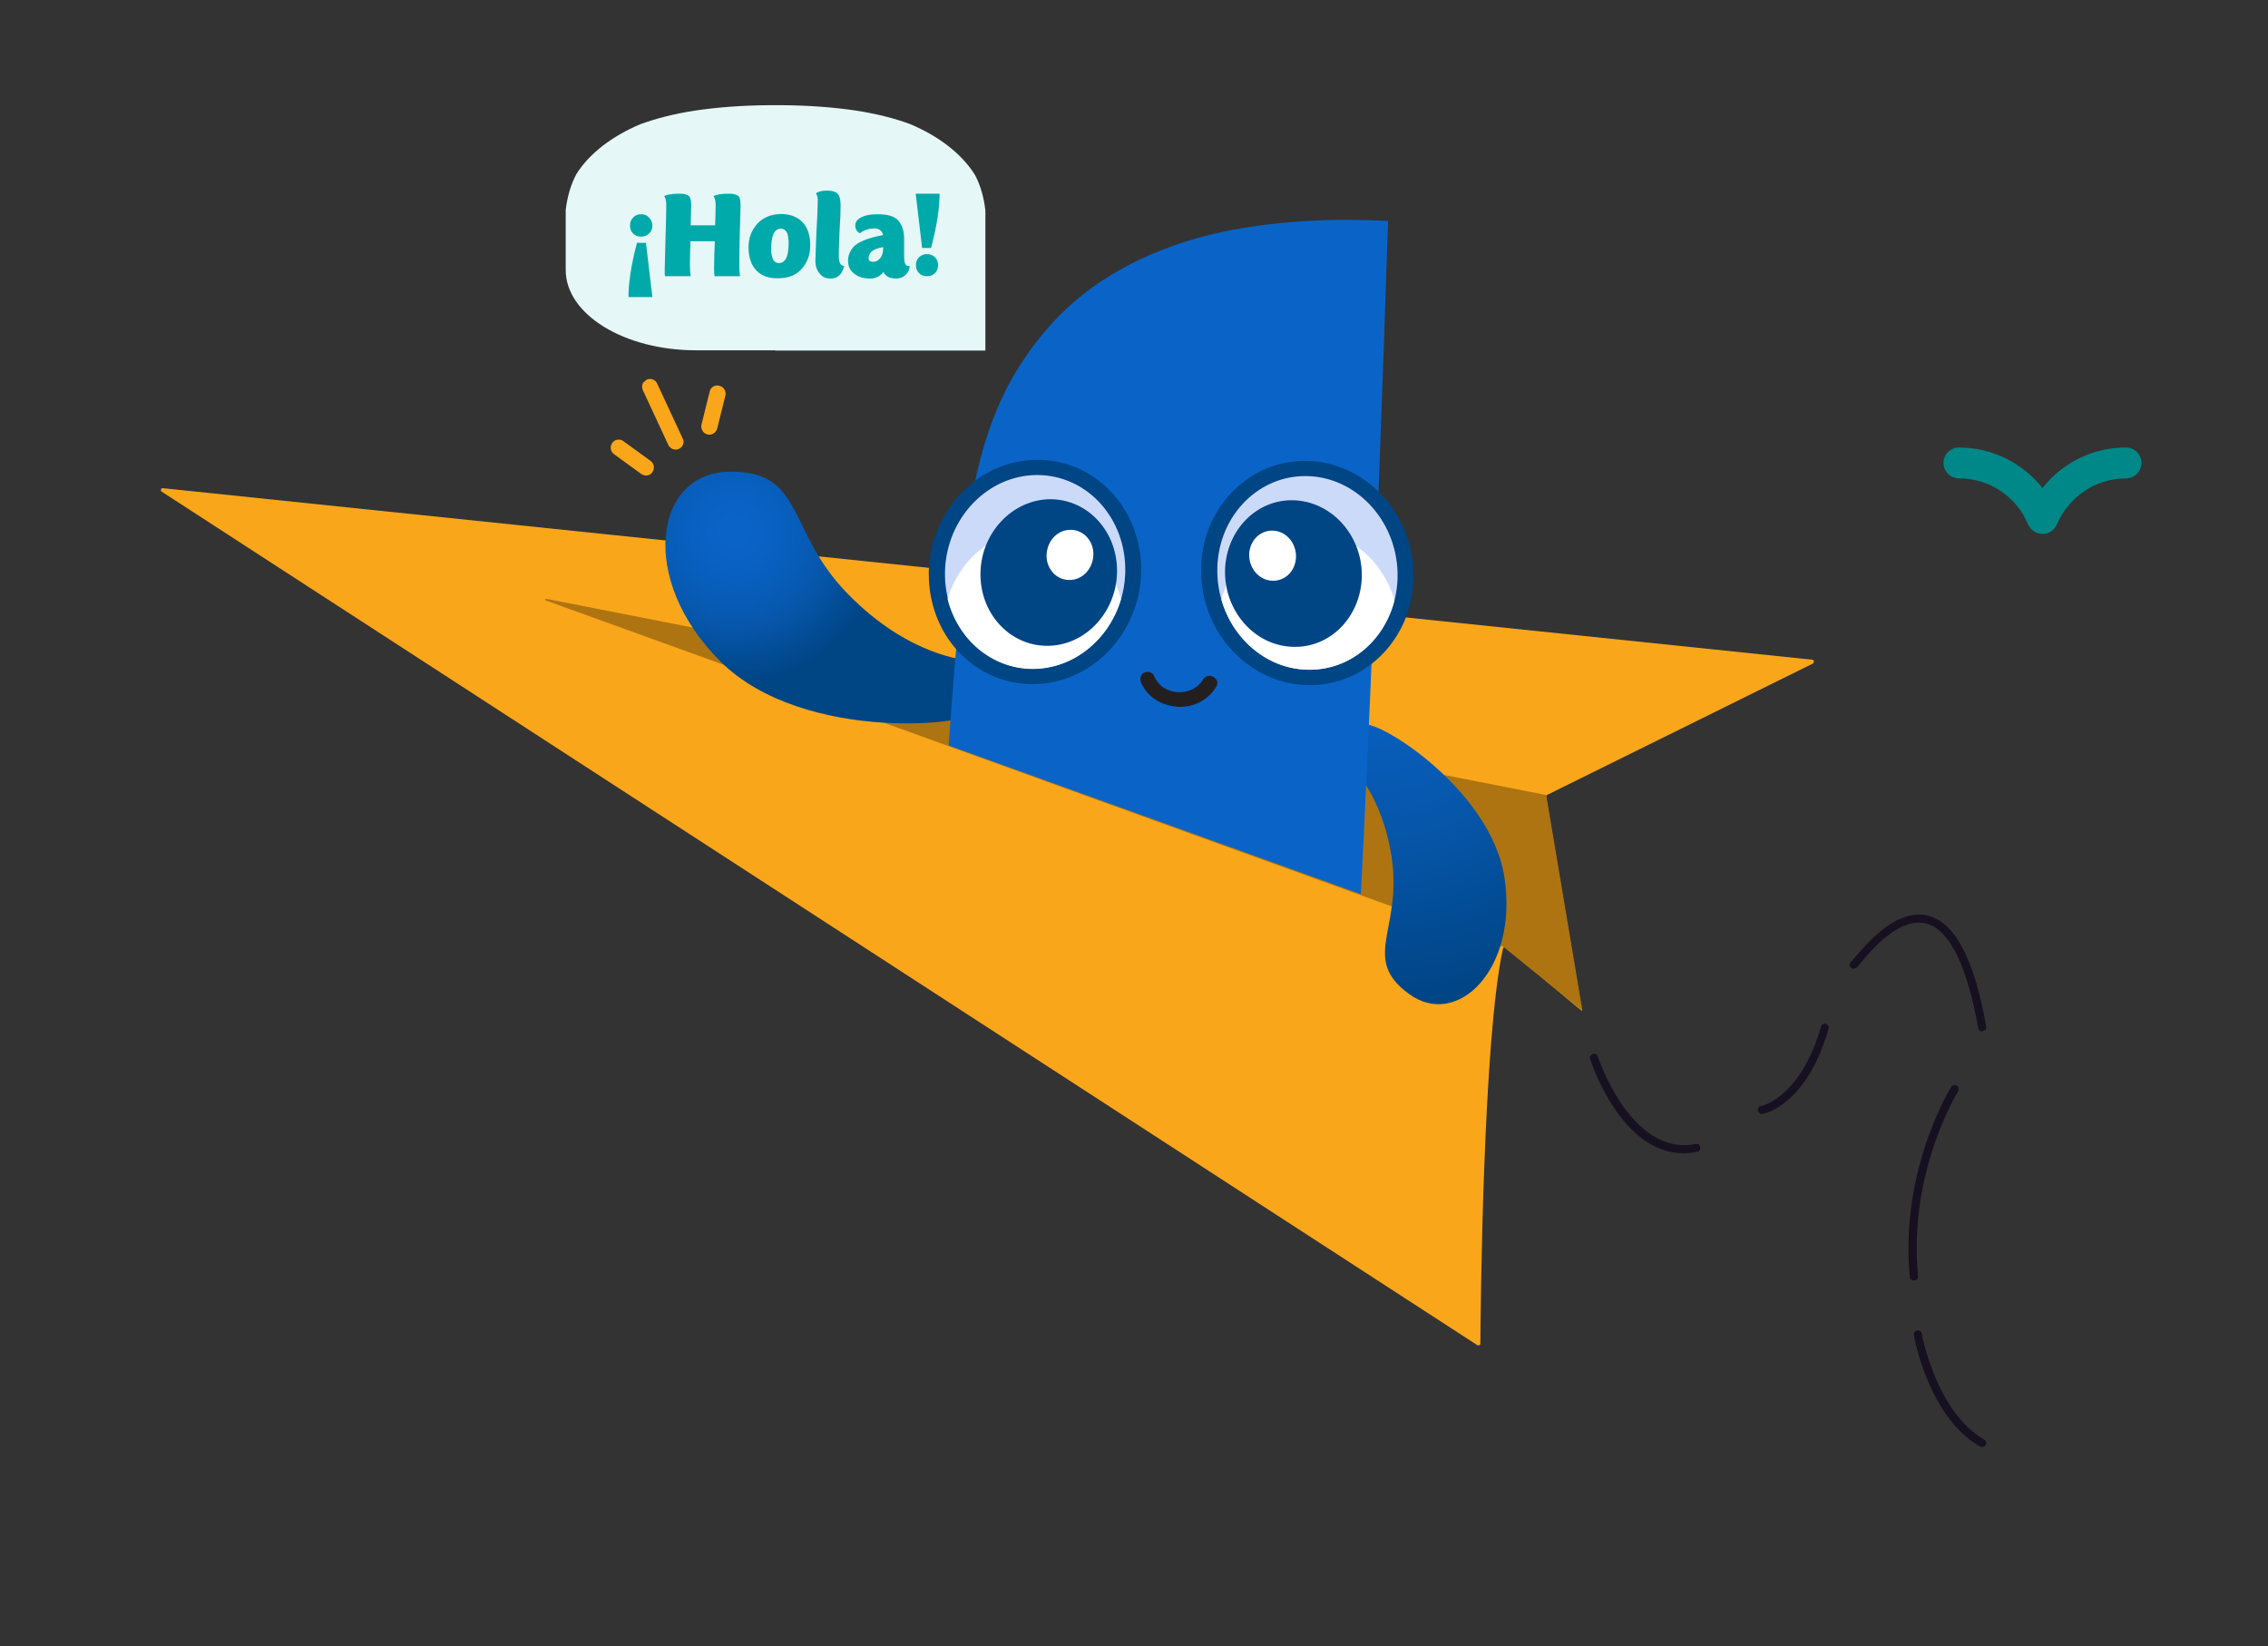
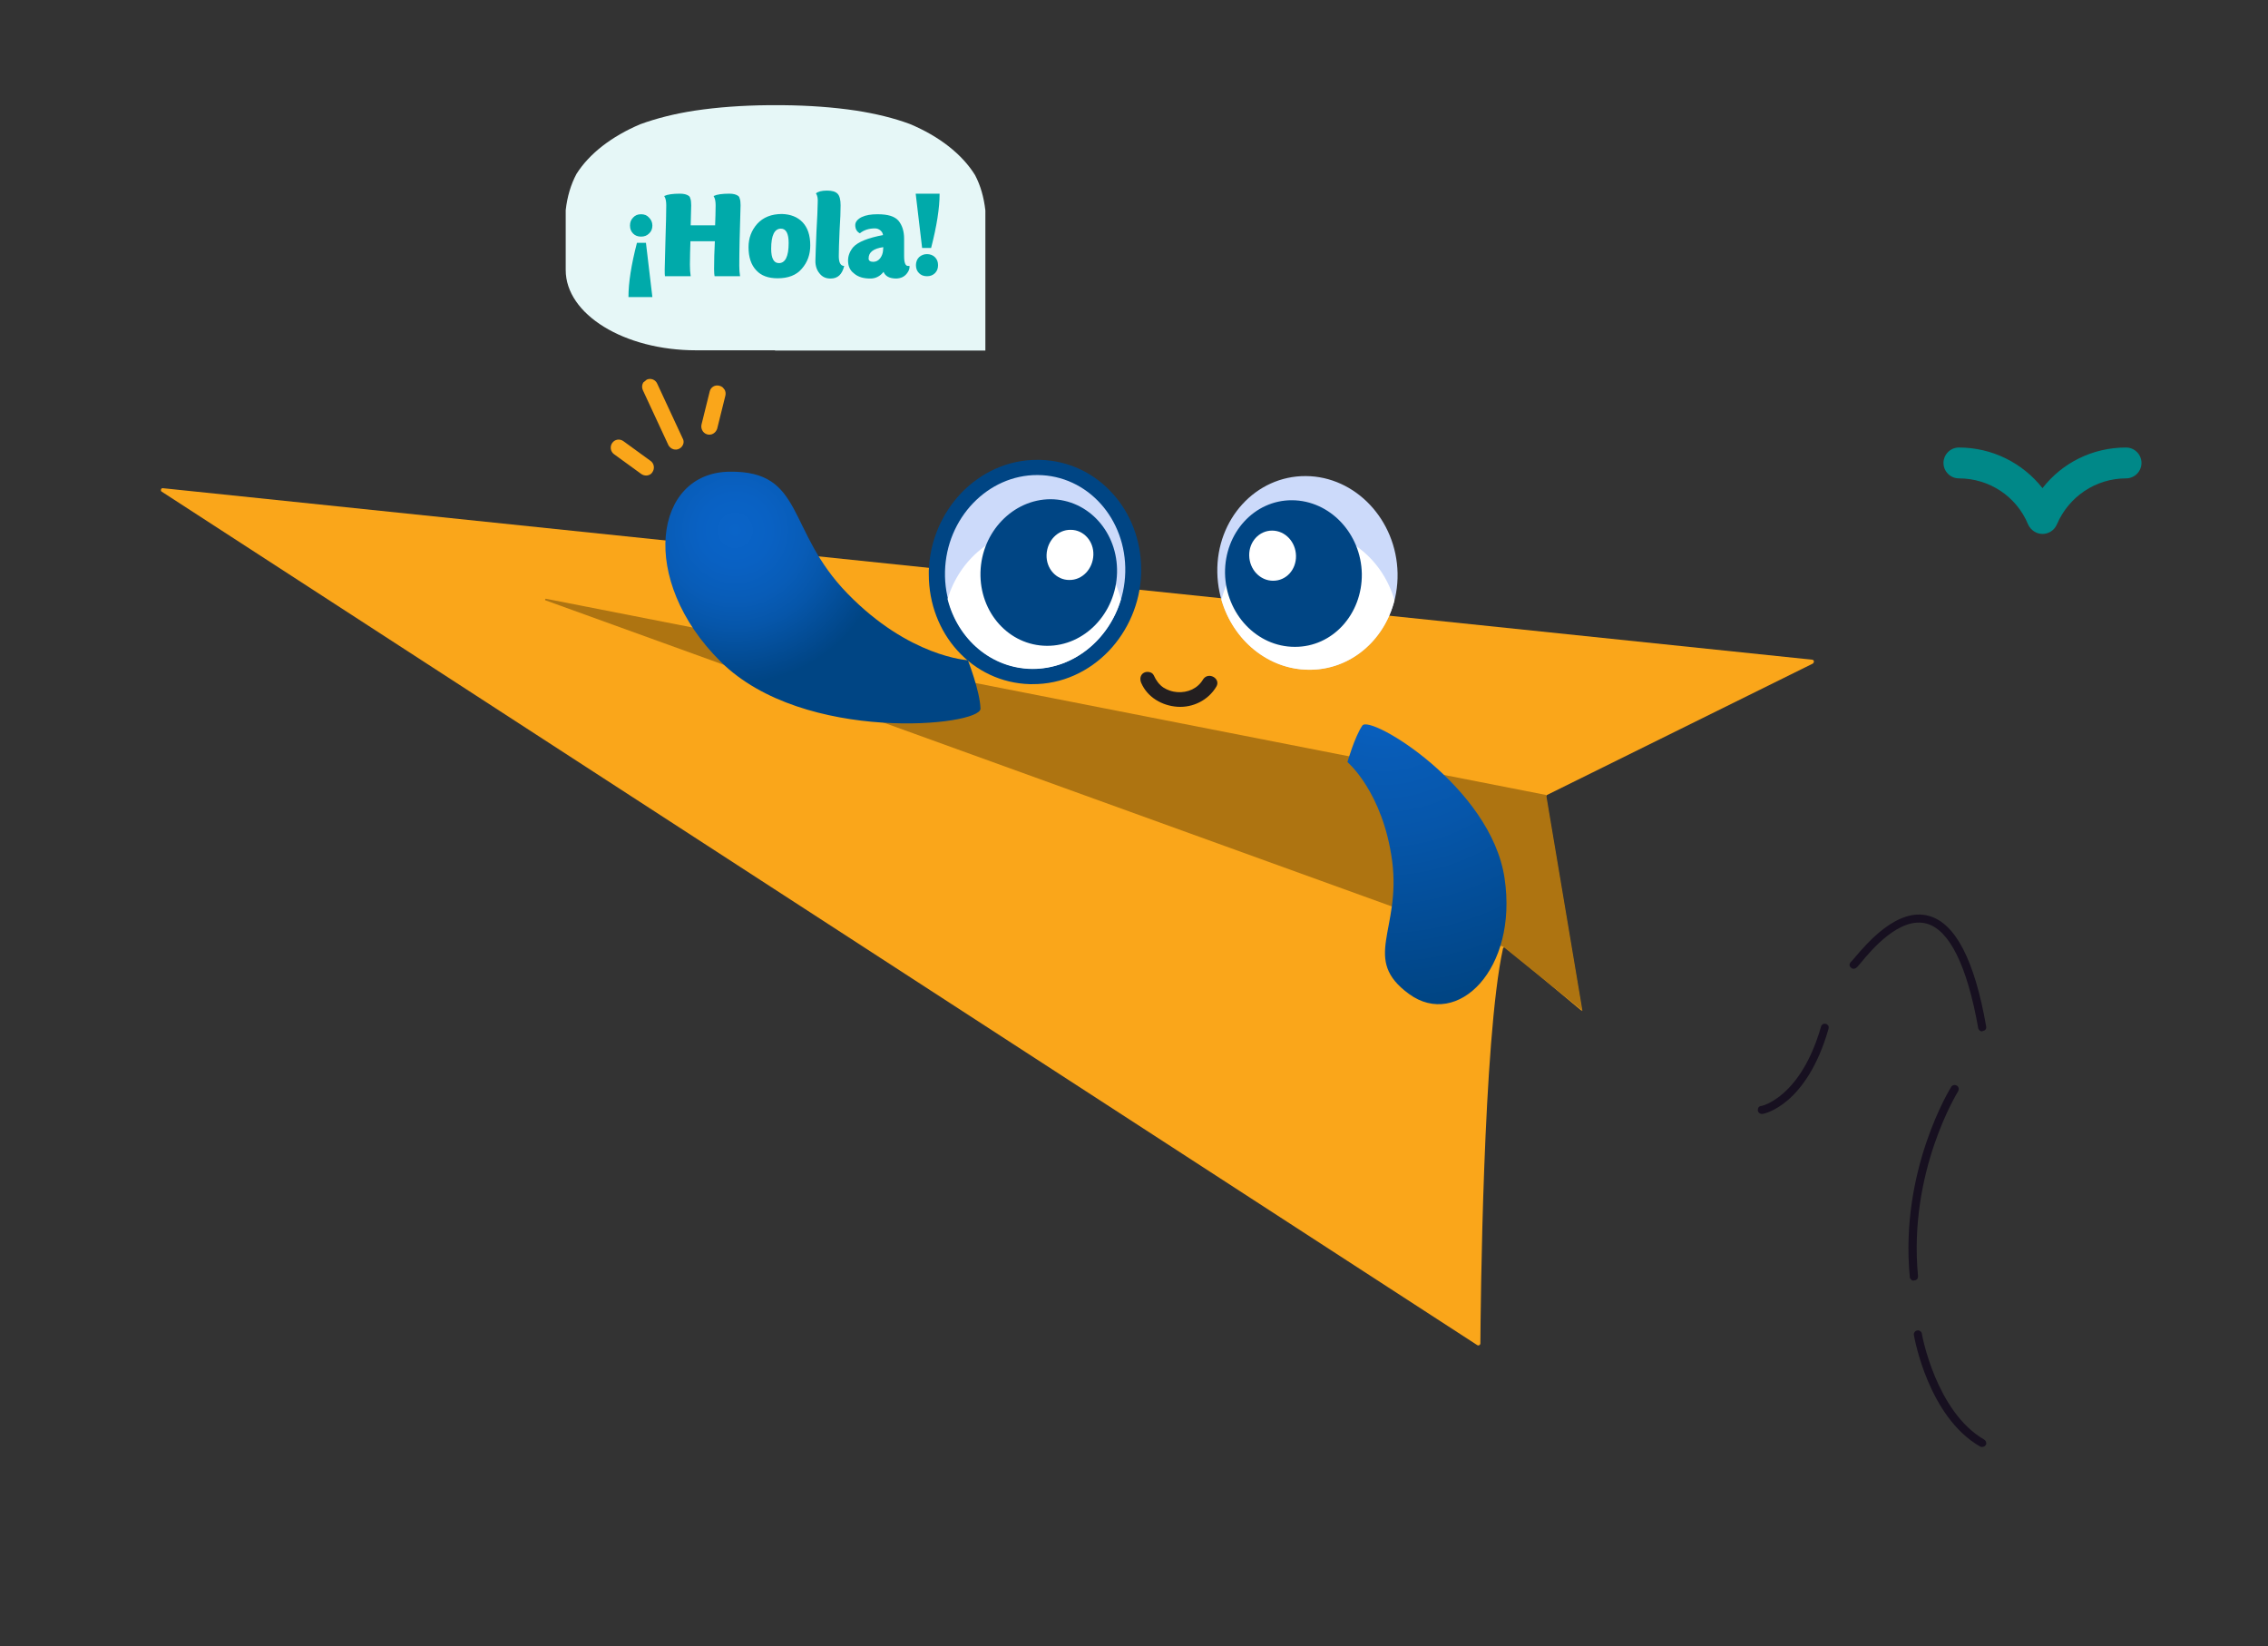
<svg xmlns="http://www.w3.org/2000/svg" xmlns:xlink="http://www.w3.org/1999/xlink" id="Layer_1" x="0px" y="0px" viewBox="0 0 882 640" style="enable-background:new 0 0 882 640;" xml:space="preserve">
  <rect x="0" y="0" width="882" height="640" fill="#333333" stroke="none" />
  <style type="text/css">	.st0{clip-path:url(#SVGID_00000074416792948131713570000015169972278280686248_);}	.st1{fill:#FAA61A;}	.st2{fill:#171020;}	.st3{fill:#AE7411;}	.st4{fill:url(#SVGID_00000067921487864359935210000001728200811492961463_);}	.st5{fill:url(#SVGID_00000112627482361379034840000013177494954149331092_);}	.st6{clip-path:url(#SVGID_00000034052338550462758150000012174829617994635398_);}	.st7{fill:#0A64C8;}	.st8{fill:#231F20;}	.st9{fill:#004584;}	.st10{fill-rule:evenodd;clip-rule:evenodd;fill:#CCDAFA;}	.st11{fill-rule:evenodd;clip-rule:evenodd;fill:#FFFFFF;}	.st12{fill-rule:evenodd;clip-rule:evenodd;fill:#004584;}	.st13{fill:#E6F7F7;}	.st14{fill:#008888;}	.st15{fill:#00AAAA;}</style>
  <g>
    <g id="Layer_1_00000076579984712451563040000002134587192676085898_">
      <g>
        <defs>
          <rect id="SVGID_1_" x="234.3" y="146.2" transform="matrix(0.779 -0.627 0.627 0.779 -44.688 198.347)" width="49.4" height="32.7" />
        </defs>
        <clipPath id="SVGID_00000085215149845598702040000017752766212357276829_">
          <use xlink:href="#SVGID_1_" style="overflow:visible;" />
        </clipPath>
        <g style="clip-path:url(#SVGID_00000085215149845598702040000017752766212357276829_);">
          <g>
            <path class="st1" d="M253.2,184.2c-1.1,0.9-2.6,0.9-3.8,0.1l-10.6-7.7c-1.4-1-1.7-3-0.7-4.4c1-1.4,2.9-1.7,4.3-0.7l10.6,7.7      c1.4,1,1.7,3,0.7,4.4C253.6,183.8,253.4,184,253.2,184.2L253.2,184.2z" />
            <path class="st1" d="M264.7,174.1c-1.3,1.1-3.3,0.9-4.4-0.5c-0.2-0.2-0.3-0.4-0.4-0.6l-9.9-21.3c-0.7-1.6-0.1-3.4,1.5-4.1      s3.4,0,4.1,1.6l9.9,21.3C266.2,171.7,265.8,173.2,264.7,174.1z" />
            <path class="st1" d="M277.8,168.3c-1.3,1.1-3.3,0.9-4.4-0.5c-0.6-0.8-0.8-1.8-0.6-2.7l3.2-12.9c0.4-1.7,2.1-2.7,3.8-2.2      c1.7,0.4,2.7,2.1,2.3,3.8l0,0l-3.2,12.9C278.7,167.3,278.3,167.9,277.8,168.3L277.8,168.3z" />
          </g>
        </g>
      </g>
      <path class="st1" d="M62.8,191.1L574.5,523c0.1,0.1,0.2,0.1,0.4,0.1s0.3,0,0.4-0.1s0.2-0.2,0.3-0.3s0.1-0.2,0.1-0.4   c0.1-13.3,1-118.1,8.8-153.5c0-0.1,0.1-0.2,0.2-0.3c0.1-0.1,0.2-0.2,0.3-0.2c0.1,0,0.3,0,0.4,0s0.2,0.1,0.3,0.2l29.5,24.6   l-14-83.2c0-0.2,0-0.3,0.1-0.5c0.1-0.1,0.2-0.2,0.3-0.3L705,258c0.1-0.1,0.2-0.2,0.3-0.4c0.1-0.1,0.1-0.3,0.1-0.5   c0-0.2-0.1-0.3-0.2-0.4c-0.1-0.1-0.3-0.2-0.4-0.2L63.2,189.8c-0.2,0-0.3,0.1-0.4,0.2c-0.1,0.1-0.2,0.2-0.2,0.4s0,0.3,0,0.4   C62.6,190.9,62.7,191,62.8,191.1L62.8,191.1L62.8,191.1z" />
-       <path class="st2" d="M654.7,448.4c-24.2,0-35.8-35-36.3-36.6c-0.1-0.2-0.1-0.4-0.1-0.6s0.1-0.4,0.2-0.6c0.1-0.2,0.2-0.3,0.4-0.5   c0.2-0.1,0.3-0.2,0.5-0.3c0.2-0.1,0.4-0.1,0.6-0.1c0.2,0,0.4,0.1,0.6,0.2c0.2,0.1,0.3,0.2,0.5,0.4c0.1,0.2,0.2,0.3,0.3,0.5   c0.1,0.4,12.9,39,38,34c0.2,0,0.4,0,0.6,0c0.2,0,0.4,0.1,0.6,0.2c0.2,0.1,0.3,0.3,0.4,0.4c0.1,0.2,0.2,0.4,0.2,0.6s0,0.4,0,0.6   c0,0.2-0.1,0.4-0.2,0.6s-0.3,0.3-0.4,0.4s-0.4,0.2-0.6,0.2C658.2,448.2,656.5,448.4,654.7,448.4L654.7,448.4z" />
      <path class="st2" d="M685.2,433.1c-0.2,0-0.4,0-0.6-0.1c-0.2-0.1-0.4-0.2-0.5-0.3c-0.3-0.3-0.5-0.6-0.5-1.1s0.1-0.8,0.3-1.1   c0.3-0.3,0.7-0.5,1.1-0.5c0.2,0,15.3-3.3,23.2-30.9c0.1-0.4,0.4-0.7,0.7-0.9c0.4-0.2,0.8-0.2,1.2-0.1c0.4,0.1,0.7,0.4,0.9,0.7   s0.2,0.8,0.1,1.2c-8.5,29.7-24.9,33-25.6,33.1C685.4,433.1,685.3,433.1,685.2,433.1L685.2,433.1L685.2,433.1z" />
      <path class="st2" d="M770.8,401c-0.4,0-0.7-0.1-1-0.4s-0.5-0.6-0.5-0.9c-4.3-24.2-11.2-38.2-20.1-40.6   c-10.4-2.8-21.4,10.2-25.5,15.2c-1.5,1.8-1.8,2.1-2.4,2.3c-0.4,0.1-0.8,0.1-1.1-0.1c-0.3-0.2-0.6-0.4-0.8-0.8s-0.2-0.7,0-1.1   s0.4-0.7,0.7-0.9c0.2-0.2,0.8-0.9,1.3-1.5c4.5-5.3,16.5-19.5,28.7-16.1c10.3,2.8,17.8,17.2,22.3,43c0,0.2,0,0.4,0,0.6   c0,0.2-0.1,0.4-0.2,0.5c-0.1,0.2-0.3,0.3-0.4,0.4c-0.2,0.1-0.4,0.2-0.6,0.2L770.8,401L770.8,401z" />
      <path class="st2" d="M744.2,497.9c-0.4,0-0.8-0.1-1-0.4c-0.3-0.3-0.5-0.6-0.5-1c-4-41.6,15.9-73.6,16.1-73.9   c0.2-0.4,0.6-0.6,1-0.7s0.8,0,1.2,0.2s0.6,0.6,0.7,1s0,0.8-0.2,1.2c-0.2,0.3-19.5,31.4-15.6,71.9c0,0.4-0.1,0.8-0.3,1.1   c-0.3,0.3-0.6,0.5-1,0.5L744.2,497.9L744.2,497.9z" />
      <path class="st2" d="M770.8,562.6c-0.3,0-0.5-0.1-0.8-0.2c-20-11.5-25.5-42-25.7-43.3c-0.1-0.4,0-0.8,0.3-1.2   c0.2-0.3,0.6-0.6,1-0.6c0.4-0.1,0.8,0,1.2,0.3c0.3,0.2,0.6,0.6,0.6,1c0,0.3,5.5,30.3,24.2,41.1c0.3,0.2,0.5,0.4,0.7,0.8   c0.1,0.3,0.2,0.7,0.1,1c-0.1,0.3-0.3,0.6-0.6,0.8C771.4,562.5,771.1,562.6,770.8,562.6L770.8,562.6L770.8,562.6z" />
      <path class="st3" d="M212.1,233.4l372.5,134.7l30.8,24.9l-14.1-83.9l-389-76.3c-0.1,0-0.1,0-0.2,0.1c-0.1,0-0.1,0.1-0.1,0.2   c0,0.1,0,0.2,0,0.2C212,233.4,212,233.4,212.1,233.4L212.1,233.4L212.1,233.4z" />
      <radialGradient id="SVGID_00000041295436705146416630000000211622909524930972_" cx="-3783.208" cy="4394.725" r="132.7" gradientTransform="matrix(-0.801 -0.599 0.599 -0.801 -5124.857 1511.372)" gradientUnits="userSpaceOnUse">
        <stop offset="0" style="stop-color:#0A64C8" />
        <stop offset="0.13" style="stop-color:#0961C3" />
        <stop offset="0.26" style="stop-color:#085CB7" />
        <stop offset="0.5" style="stop-color:#0656AA" />
        <stop offset="0.92" style="stop-color:#01478A" />
        <stop offset="1" style="stop-color:#004584" />
      </radialGradient>
      <path style="fill:url(#SVGID_00000041295436705146416630000000211622909524930972_);" d="M524,296.3c0,0,13.8,11.6,17.4,38.5   c3.5,27-12.1,38.1,6.6,51.7s42.4-9.6,37.1-45.1s-52.3-63.7-55.3-59.3C526.8,286.5,524,296.3,524,296.3L524,296.3z" />
      <radialGradient id="SVGID_00000088131594842901477650000010229498088442505651_" cx="285.87" cy="433.7" r="59.72" gradientTransform="matrix(1 0 0 -1 0 639.89)" gradientUnits="userSpaceOnUse">
        <stop offset="0" style="stop-color:#0A64C8" />
        <stop offset="0.23" style="stop-color:#0961C3" />
        <stop offset="0.46" style="stop-color:#085CB7" />
        <stop offset="0.63" style="stop-color:#0656AA" />
        <stop offset="0.94" style="stop-color:#01478A" />
        <stop offset="1" style="stop-color:#004584" />
      </radialGradient>
      <path style="fill:url(#SVGID_00000088131594842901477650000010229498088442505651_);" d="M376.4,256.7c0,0-22.8-1.2-46.8-25.9   c-24-24.6-16.6-47.8-45.9-47.4c-29.3,0.3-35.7,41.9-3.4,73.9s101.3,25,101,18.2C381.1,268.7,376.4,256.7,376.4,256.7L376.4,256.7z   " />
      <g>
        <defs>
-           <polygon id="SVGID_00000109016553076888529810000014556801272137755780_" points="335.6,90.3 348.8,282.6 545.8,353.6      599.5,54.7     " />
-         </defs>
+           </defs>
        <clipPath id="SVGID_00000047762990749740386940000006342356433514280103_">
          <use xlink:href="#SVGID_00000109016553076888529810000014556801272137755780_" style="overflow:visible;" />
        </clipPath>
        <g style="clip-path:url(#SVGID_00000047762990749740386940000006342356433514280103_);">
          <path class="st7" d="M523,459c-0.5,6.9-6.5,12.1-13.4,11.7l-42.5-2.3c-6.6-0.4-11.8-5.7-12-12.3l-1.3-38.5l-20.3-1.1l-5.4,38.1     c-0.9,6.5-6.7,11.3-13.3,11l-42.5-2.3c-6.9-0.4-12.2-6.2-12.1-13.1c4-92.7,8.9-178.6,16.1-245.1c2.9-24.2,9.1-44.2,18.4-59.9     c9.4-15.7,21.2-28.1,35.5-37.1c14.3-9,30.6-15.2,49.1-18.7c18.5-3.5,38.6-4.6,60.5-3.5C535.4,221.1,530,347.7,523,459L523,459z" />
        </g>
      </g>
      <g>
        <path class="st8" d="M473,267c-3.1,5.2-9,8.2-15.1,7.8c-6-0.4-11.7-3.7-14.1-9.3c-0.6-1.4-0.4-3.1,1-3.9c1.2-0.7,3.3-0.4,3.9,1    c0.9,2,2.1,3.6,3.7,4.7c1,0.6,1.6,0.9,2.5,1.2c1.2,0.4,1.9,0.5,2.9,0.6c4.1,0.3,8-1.4,10.1-5C470,261,474.9,263.9,473,267    L473,267L473,267z" />
        <g>
-           <path class="st9" d="M507.3,179.2h0.3c11.5,0,22,5.1,29.7,13.1c7.4,7.8,12.1,18.5,12.4,30.3l0,1.3h0v0.1     c0,11.5-4.3,21.9-11.3,29.5c-7.2,7.8-17.1,12.7-28.3,12.9v0l-0.9,0c-11.5,0-22-5.1-29.7-13.1c-7.4-7.8-12.1-18.5-12.4-30.3     l0-1.3h0v-0.1c0-11.5,4.3-21.9,11.3-29.5c7.2-7.8,17.1-12.7,28.3-12.9v0L507.3,179.2L507.3,179.2L507.3,179.2z M507.3,191     L507.3,191c-7.6,0.2-14.4,3.5-19.4,8.9c-5.1,5.6-8.3,13.3-8.4,21.9h0v1.1c0.2,8.8,3.7,16.8,9.1,22.5c5.3,5.6,12.5,9.1,20.3,9.1     h0.6v0c7.6-0.1,14.4-3.5,19.4-8.9c5.1-5.6,8.3-13.3,8.3-21.9h0v-1.1c-0.2-8.8-3.7-16.8-9.1-22.5c-5.3-5.6-12.5-9.1-20.3-9.1     H507.3L507.3,191z" />
          <path class="st10" d="M507.8,185.1c-19.4-0.1-34.8,16.7-34.4,37.5s16.4,37.7,35.7,37.8s34.8-16.7,34.4-37.5     C543.1,202.1,527.1,185.2,507.8,185.1L507.8,185.1L507.8,185.1z" />
          <path class="st11" d="M475,233.2c4.5,15.7,18.2,27.2,34.1,27.2c16,0.1,29.2-11.3,33.2-27c-4.5-15.7-18.2-27.2-34.1-27.2     S478.9,217.6,475,233.2L475,233.2L475,233.2z" />
          <path class="st12" d="M502.5,194.5c-14.7-0.1-26.3,12.7-26.1,28.4c0.3,15.8,12.4,28.6,27.1,28.6c14.7,0.1,26.3-12.7,26.1-28.4     C529.3,207.4,517.2,194.6,502.5,194.5L502.5,194.5L502.5,194.5z" />
          <path class="st11" d="M494.7,206.3c-5,0-9,4.3-8.9,9.7c0.1,5.4,4.2,9.8,9.3,9.8s9-4.3,8.9-9.7     C503.9,210.7,499.8,206.3,494.7,206.3L494.7,206.3z" />
        </g>
        <g>
          <path class="st9" d="M403.5,190.6h-0.2c-7.8,0-15.1,3.4-20.4,8.9c-5.5,5.7-9,13.6-9.3,22.4v1.1h0c0,8.6,3.1,16.3,8.2,21.9     c4.9,5.4,11.7,8.9,19.3,9.1v0h0.6c7.8,0,15.1-3.4,20.4-8.9c5.5-5.7,9-13.6,9.3-22.4v-1.1h0c0-8.6-3.1-16.3-8.2-21.9     c-4.9-5.4-11.7-8.9-19.3-9.1v0L403.5,190.6L403.5,190.6L403.5,190.6z M404.5,178.8L404.5,178.8L404.5,178.8     c11.2,0.3,21.1,5.2,28.2,13.1c6.9,7.6,11.1,18.1,11.1,29.6v0.1h0l0,1.3c-0.4,11.8-5.2,22.4-12.6,30.2c-7.7,8-18.2,13-29.8,12.9     l-0.9,0v0c-11.1-0.3-21.1-5.2-28.2-13.1c-6.9-7.6-11.1-18.1-11.1-29.6v-0.1h0l0-1.3c0.4-11.8,5.2-22.4,12.6-30.2     c7.7-8,18.2-13,29.8-12.9L404.5,178.8L404.5,178.8L404.5,178.8z" />
          <path class="st10" d="M403.5,184.7c19.4,0.1,34.6,17,34.1,37.8c-0.5,20.8-16.7,37.6-36,37.5s-34.6-17-34.1-37.8     S384.2,184.6,403.5,184.7L403.5,184.7L403.5,184.7z" />
          <path class="st11" d="M435.9,233.1c-4.7,15.6-18.4,27-34.4,27c-16-0.1-29.1-11.6-33-27.2c4.7-15.6,18.4-27,34.4-27     C418.9,205.9,432.1,217.4,435.9,233.1L435.9,233.1z" />
          <path class="st12" d="M408.6,194.1c14.7,0.1,26.2,12.9,25.8,28.6s-12.6,28.5-27.3,28.4c-14.7-0.1-26.2-12.9-25.8-28.6     S394,194.1,408.6,194.1L408.6,194.1z" />
          <path class="st11" d="M416.4,206c5,0,9,4.4,8.8,9.8s-4.3,9.8-9.4,9.7c-5,0-9-4.4-8.8-9.8S411.3,205.9,416.4,206L416.4,206z" />
        </g>
      </g>
      <path class="st13" d="M301.4,136.2h-30.7c-28,0-50.7-14-50.7-31.2V81.7c0.6-5.3,2-10,4.2-14.1c5-7.9,13.7-14.6,24.8-19.3   c6.3-2.3,13.4-4.1,21.3-5.3c8.7-1.3,18.2-2,28.5-2.1h5.6c10.3,0.1,19.8,0.8,28.5,2.1c7.7,1.2,14.7,2.9,20.9,5.2   c11.5,4.8,20.4,11.8,25.4,19.9c2.1,4,3.4,8.5,4,13.7v54.5h-81.4H301.4L301.4,136.2z" />
      <path class="st14" d="M794.3,207.6c-2.4,0-4.6-1.5-5.6-3.7c-4.5-10.9-15.1-17.9-26.9-17.9c-3.3,0-6-2.7-6-6s2.7-6,6-6   c12.9,0,24.8,6,32.5,15.8c7.7-9.9,19.5-15.8,32.5-15.8c3.3,0,6,2.7,6,6s-2.7,6-6,6c-11.8,0-22.3,7.1-26.9,17.9   C798.9,206.2,796.7,207.6,794.3,207.6L794.3,207.6z" />
      <g>
        <path class="st15" d="M251.2,94.4l2.5,21.1h-9.3c0-5.6,1.1-12.6,3.3-21.1H251.2z M253.7,87.7c0,1.2-0.4,2.3-1.3,3.1    c-0.8,0.8-1.8,1.2-3.1,1.2s-2.3-0.4-3.1-1.2c-0.8-0.8-1.2-1.8-1.2-3.1s0.4-2.3,1.2-3.1c0.8-0.9,1.8-1.3,3.1-1.3s2.3,0.4,3.1,1.3    C253.2,85.4,253.7,86.4,253.7,87.7z" />
        <path class="st15" d="M258.6,107.5c-0.1-0.5-0.1-1.4-0.1-2.8c0-1.1,0.1-5,0.3-11.7c0.2-6.1,0.3-10.5,0.3-13.2    c0-1.4-0.2-2.5-0.6-3.2l-0.2-0.4c1.3-0.6,3.3-0.9,6.1-0.9c1.6,0,2.7,0.3,3.5,0.9c0.3,0.2,0.5,0.6,0.6,1.1    c0.2,0.5,0.3,1.4,0.3,2.5l-0.2,7.8h9.5c0.1-2.6,0.2-5.3,0.2-7.8c0-1.4-0.2-2.5-0.6-3.2l-0.2-0.4c1.3-0.6,3.3-0.9,6.1-0.9    c1.6,0,2.7,0.3,3.5,0.9c0.3,0.2,0.5,0.6,0.6,1.1c0.2,0.5,0.3,1.4,0.3,2.5c-0.3,9.9-0.5,17.7-0.5,23.5c0,1.5,0.1,2.9,0.3,4.1h-9.9    c-0.1-0.4-0.2-1.3-0.2-2.8c0-3.4,0.1-7,0.3-10.8h-9.5c-0.1,3.3-0.2,6.3-0.2,9.1c0,1.8,0.1,3.3,0.3,4.5H258.6z" />
        <path class="st15" d="M312.1,86.4c2,2.1,3,5.1,3,9c0,3.6-1.1,6.6-3.3,9.1c-2.1,2.5-5.3,3.7-9.4,3.7c-3.6,0-6.4-1-8.3-3.1    c-2-2.1-3-5.1-3-9c0-3.5,1.1-6.5,3.4-9.1c2.3-2.5,5.5-3.8,9.6-3.8C307.5,83.3,310.2,84.4,312.1,86.4z M306.7,94.5    c0-3.7-1-5.6-3-5.6c-2.5,0-3.8,2.6-3.8,7.8c0,3.7,1,5.6,3,5.6C305.4,102.3,306.7,99.7,306.7,94.5z" />
        <path class="st15" d="M317.5,75.5l-0.2-0.3c0.8-0.7,2.2-1.1,4.3-1.1c2,0,3.3,0.4,4.1,1.2c0.8,0.8,1.2,2.3,1.2,4.5    s-0.1,5.5-0.4,9.9c-0.2,4.6-0.3,7.9-0.3,9.9c0,2.5,0.7,3.8,2.1,3.8c-0.8,3.3-2.5,4.9-5.3,4.9c-1.8,0-3.2-0.6-4.3-2    c-1-1.2-1.6-2.8-1.6-4.8c0-1.7,0.2-5.4,0.4-11.2c0.3-5.5,0.5-9.4,0.5-11.5C318.1,77.3,317.9,76.2,317.5,75.5z" />
        <path class="st15" d="M353.7,103.4c0.1,0.9-0.2,1.9-1,2.9c-1,1.3-2.3,1.9-4.1,2c-2.7,0-4.3-0.9-5-2.6c-1.4,1.8-3.2,2.6-5.1,2.6    c-2.7,0-4.8-0.6-6.4-2c-1.6-1.2-2.3-2.9-2.3-5c0-1.9,0.7-3.6,2-5.2c1.8-2,5.7-3.6,11.6-4.7c-0.1-0.7-0.4-1.3-1-1.8    c-0.6-0.5-1.3-0.8-2.1-0.8c-2.3,0-4.3,0.6-5.9,1.9c-1.2-0.6-1.8-1.7-1.8-3.2c0-1.2,0.9-2.3,2.5-3.1c1.7-0.8,3.7-1.1,6.2-1.1    c4,0,6.6,0.8,8.1,2.5c1.4,1.7,2.2,4,2.2,7v6.8c0,2.5,0.5,3.8,1.5,3.8H353.7z M339.6,101.8c1.1,0,2-0.5,2.7-1.4    c0.6-0.8,1-1.8,1.1-2.9l0.1-1.4c-3.8,0.5-5.7,2-5.7,4.3C337.7,101.3,338.4,101.8,339.6,101.8z" />
        <path class="st15" d="M358.6,96.4l-2.5-21.1h9.3c0,5.6-1.1,12.6-3.3,21.1H358.6z M356.2,103.1c0-1.2,0.4-2.3,1.2-3.1    c0.9-0.8,1.9-1.2,3.1-1.2s2.3,0.4,3.1,1.2s1.2,1.8,1.2,3.1s-0.4,2.3-1.2,3.1c-0.8,0.8-1.8,1.2-3.1,1.2s-2.3-0.4-3.1-1.2    C356.6,105.4,356.2,104.4,356.2,103.1z" />
      </g>
    </g>
  </g>
</svg>